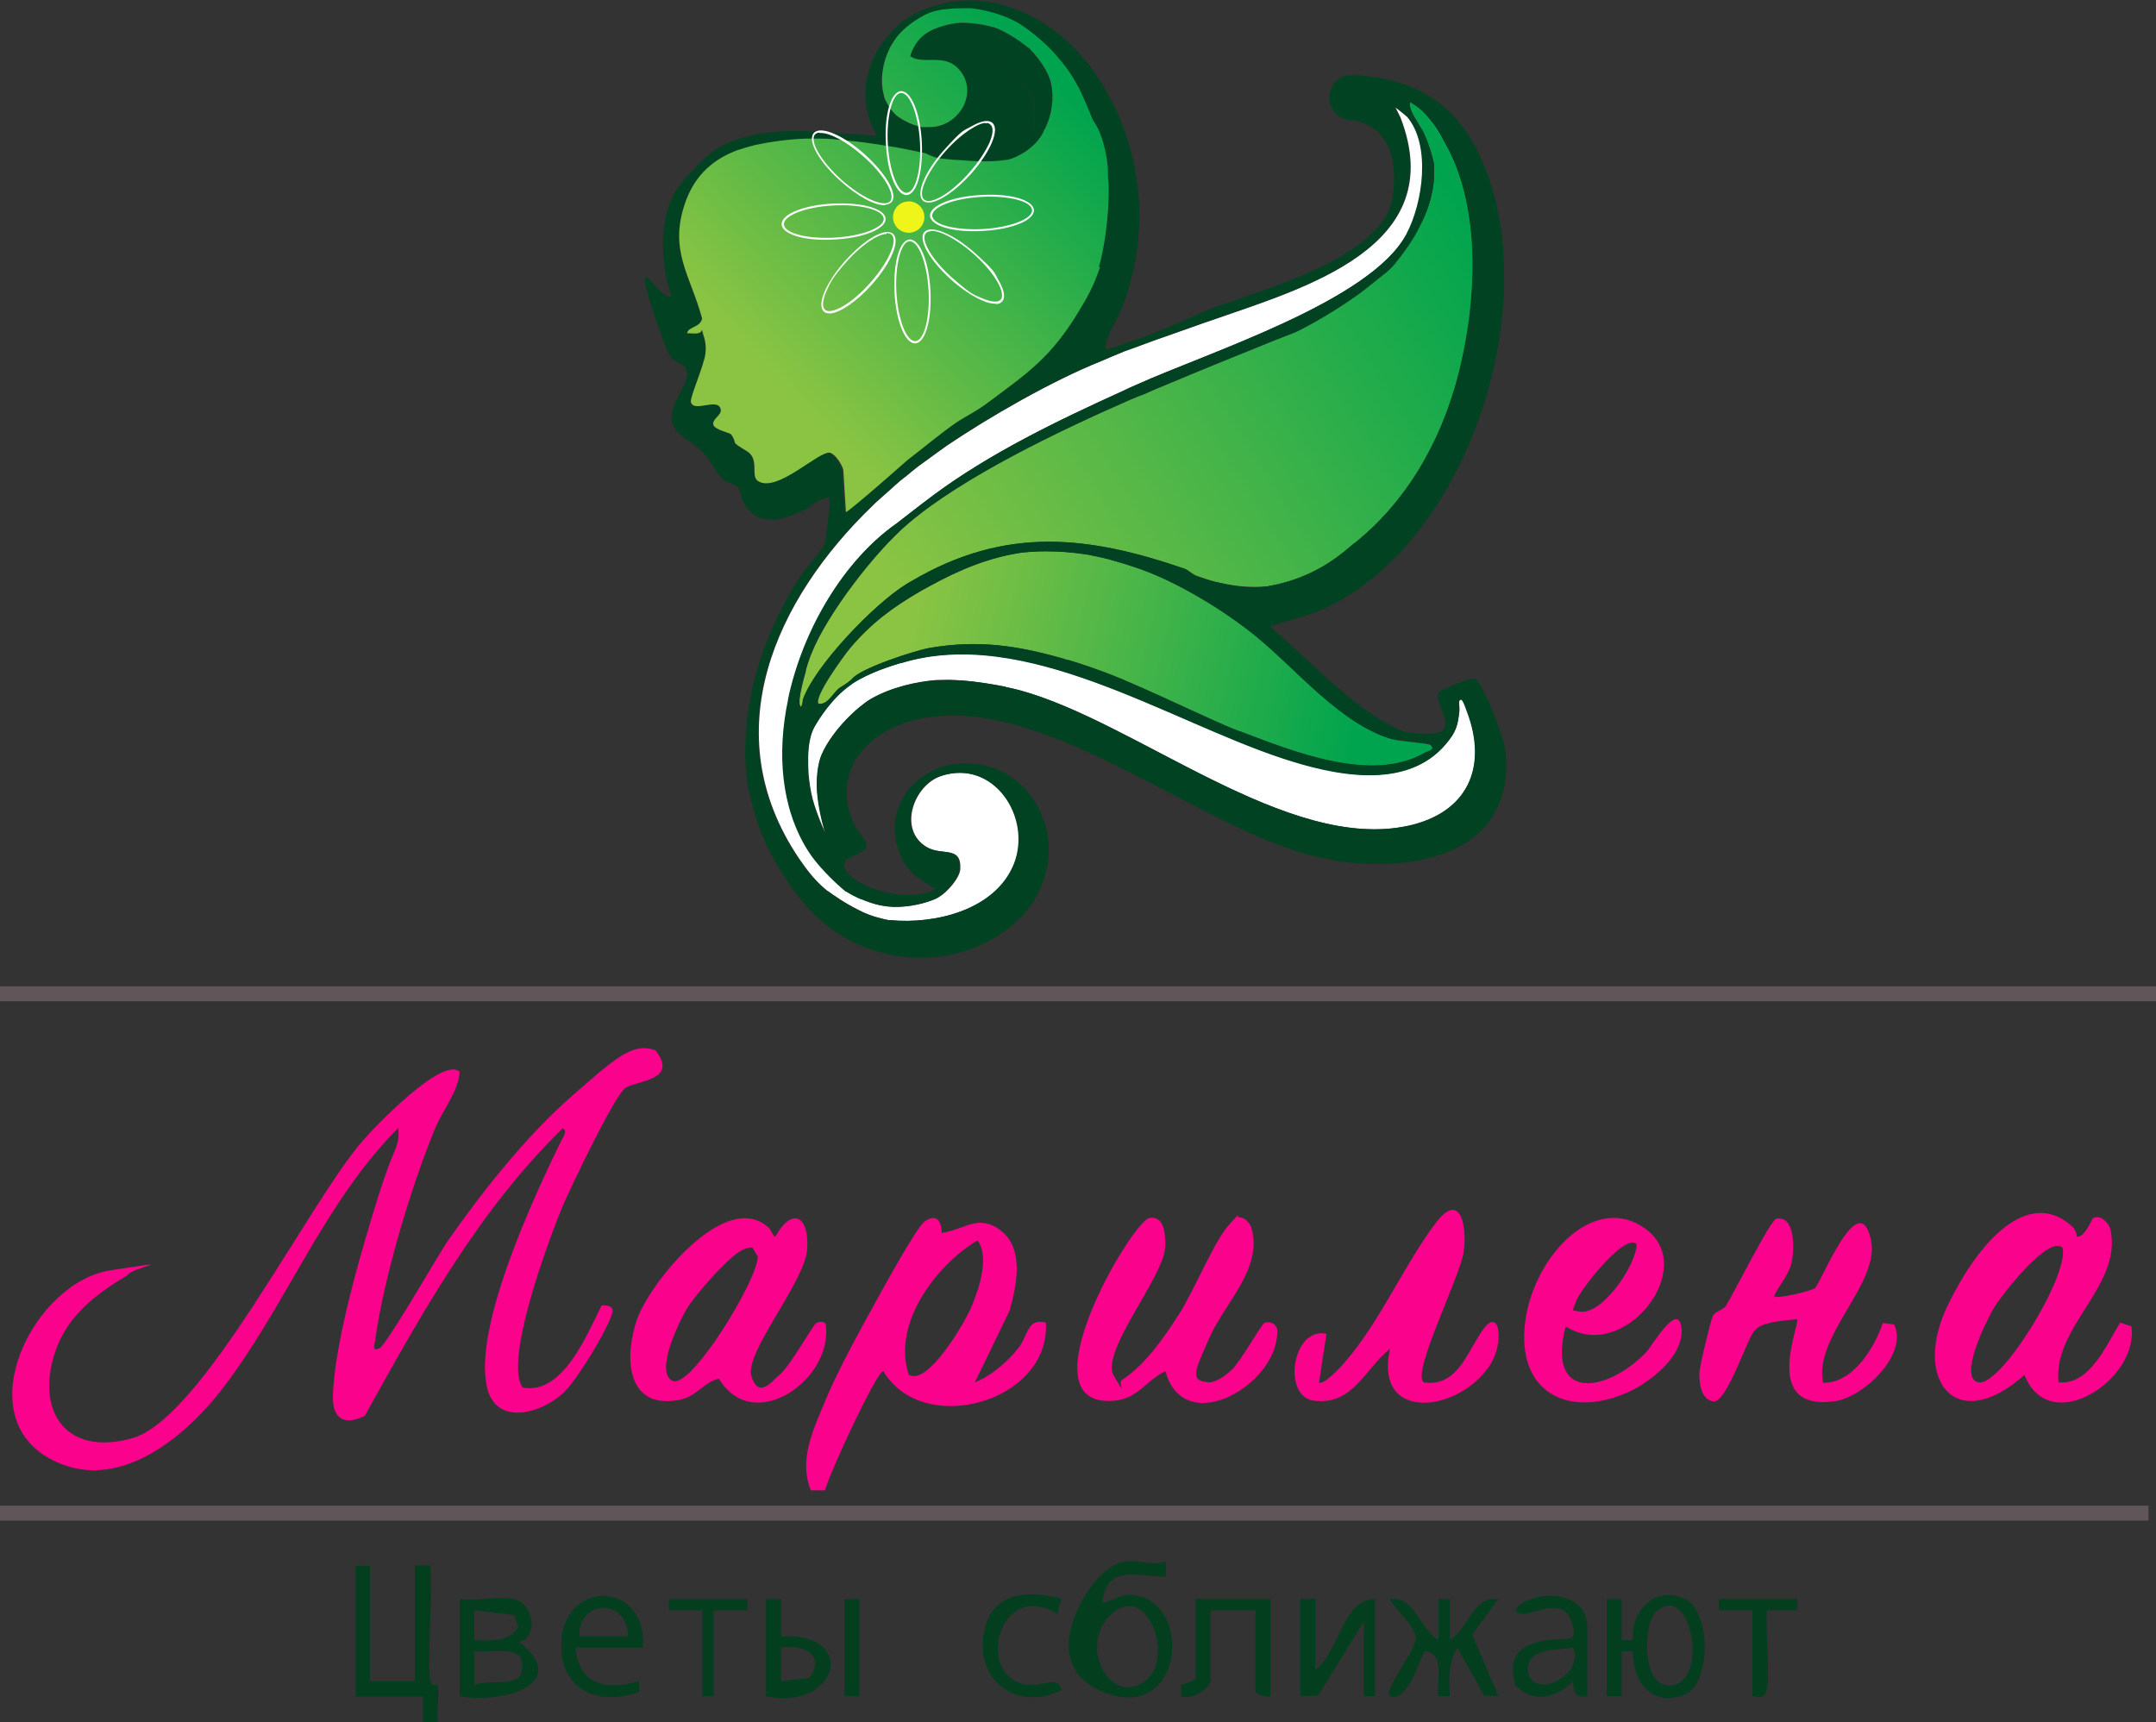
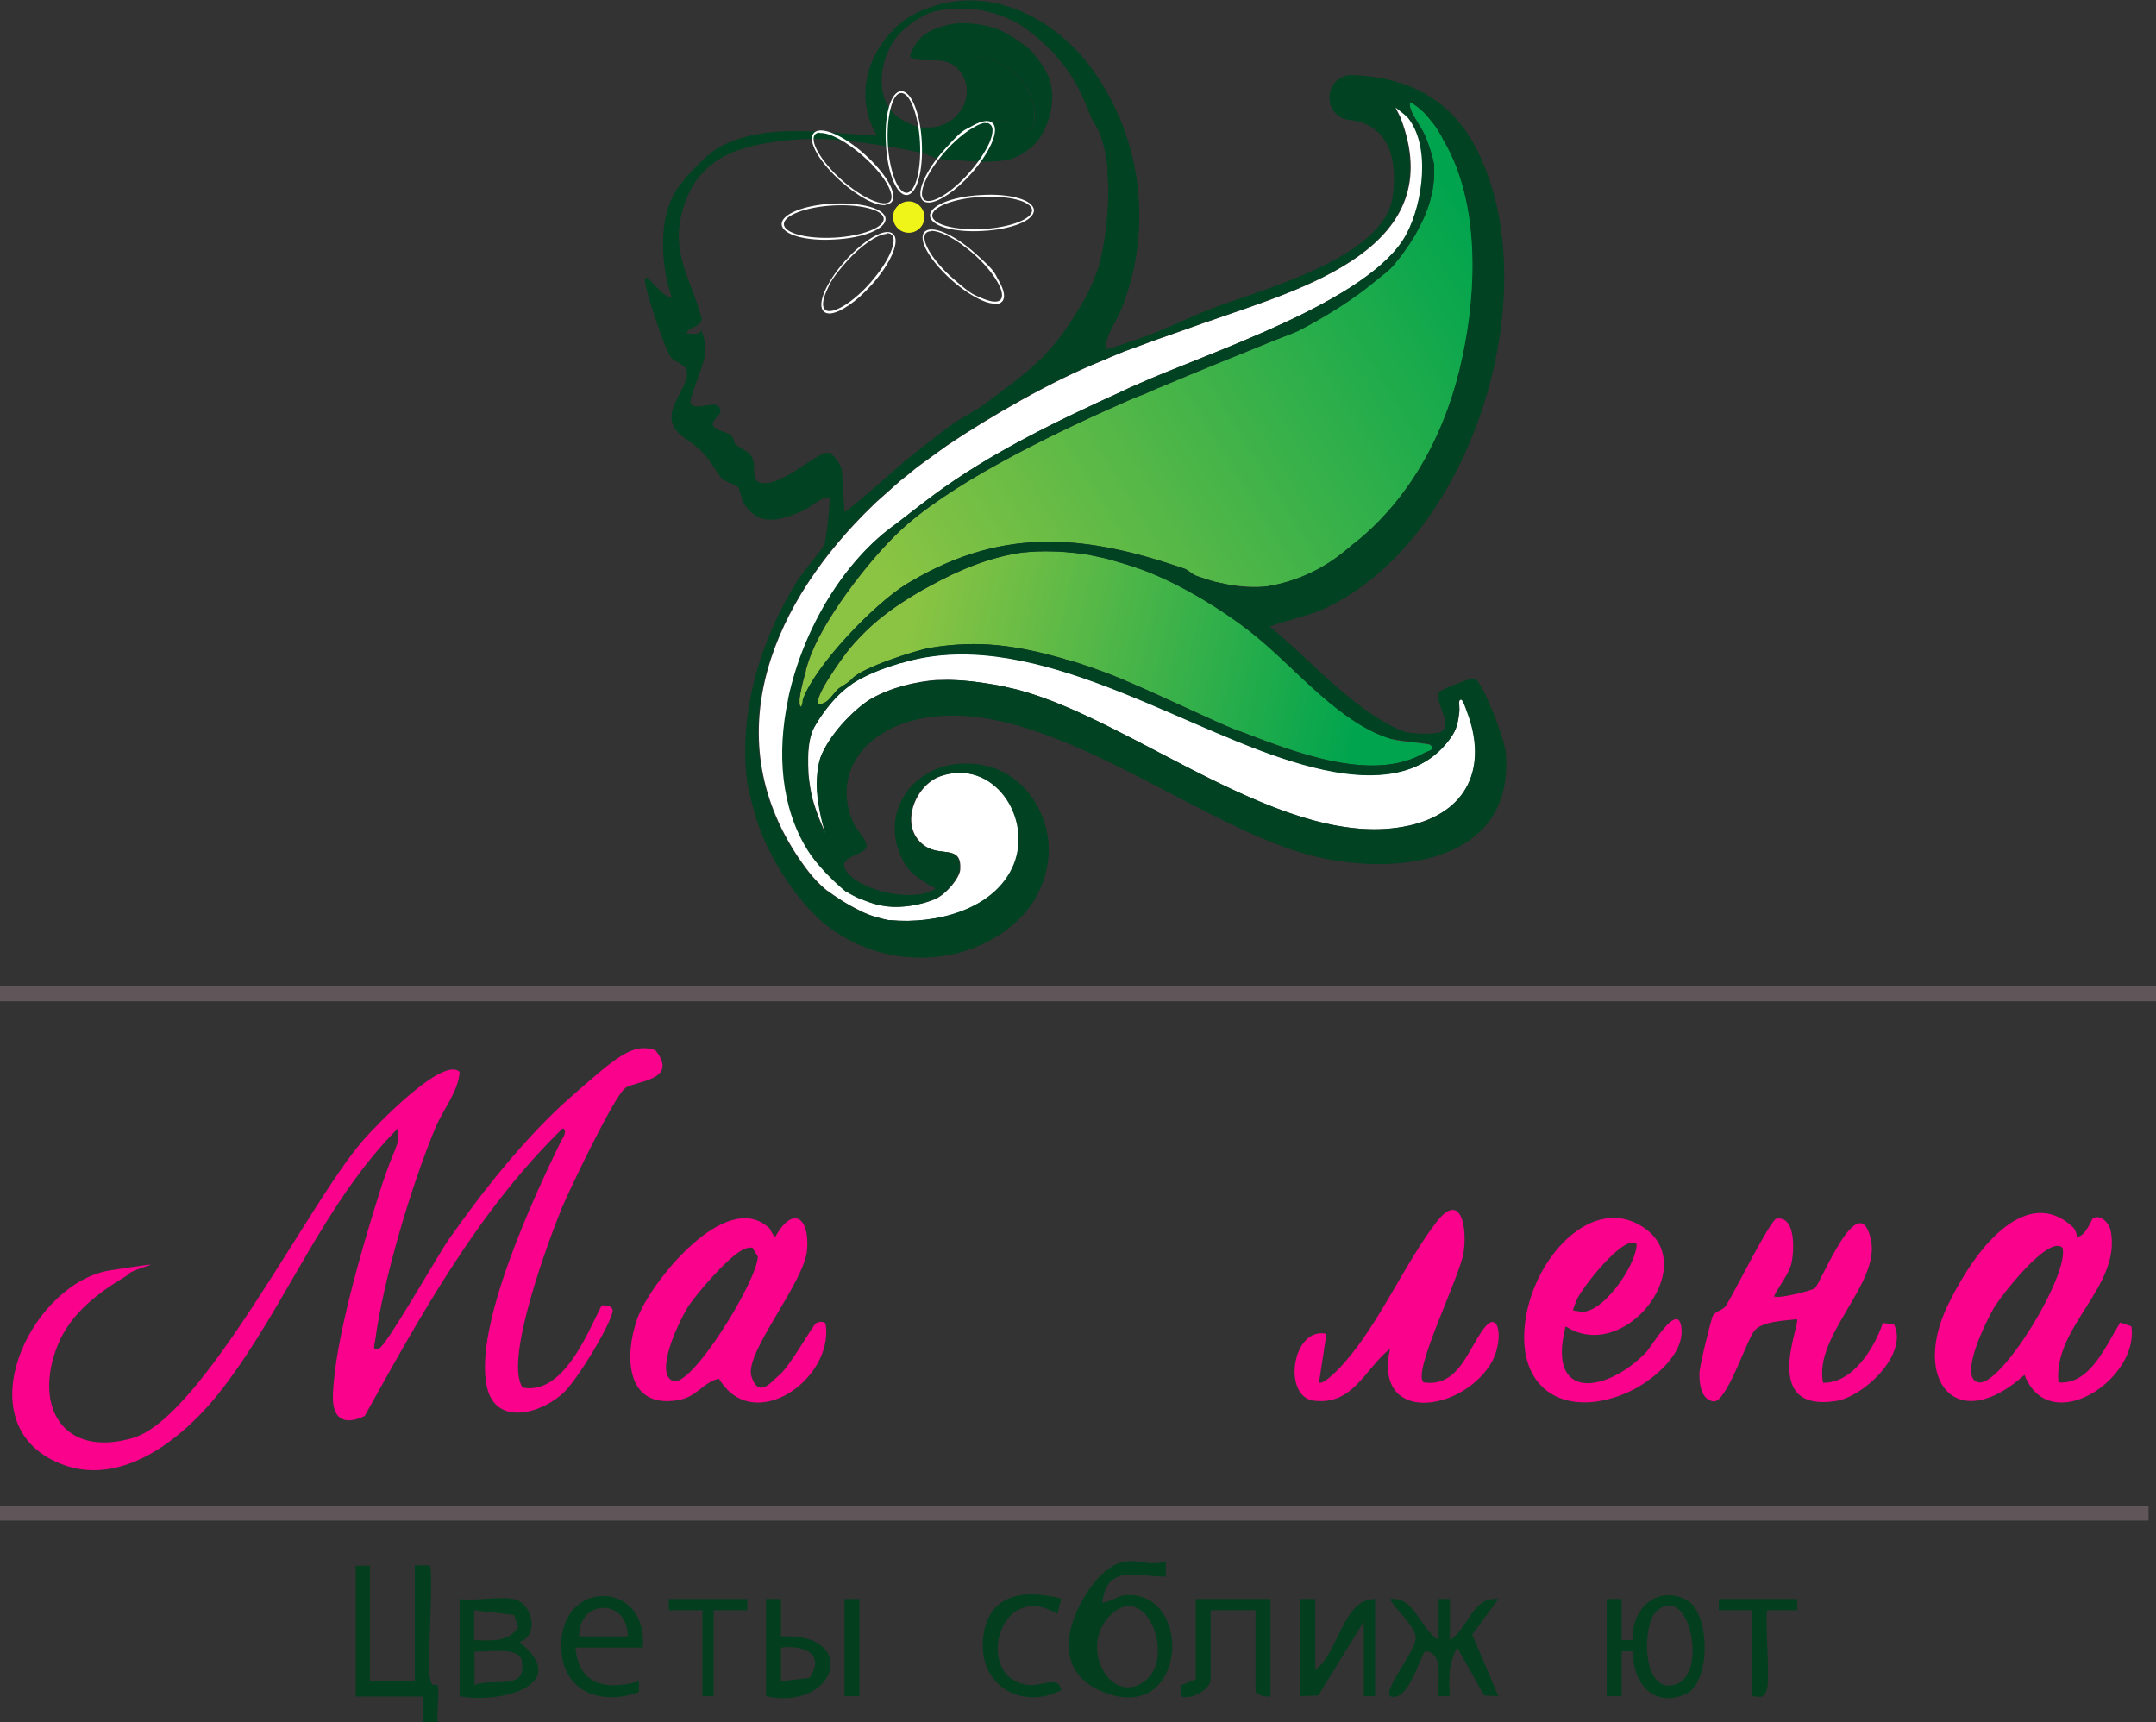
<svg xmlns="http://www.w3.org/2000/svg" xmlns:xlink="http://www.w3.org/1999/xlink" id="_Слой_1" version="1.1" viewBox="0 0 577 461">
  <rect x="0" y="0" width="577" height="461" fill="#333333" stroke="none" />
  <defs>
    <style>
      .st0 {
        fill: url(#_Безымянный_градиент_31);
      }

      .st1 {
        fill: #fff;
      }

      .st2 {
        fill: url(#_Безымянный_градиент_32);
      }

      .st3 {
        fill: #605559;
      }

      .st4 {
        fill: #eff519;
      }

      .st5 {
        fill: #033e1e;
      }

      .st6 {
        fill: #fa028c;
      }

      .st7 {
        fill: #004221;
      }

      .st8 {
        fill: url(#_Безымянный_градиент_3);
      }
    </style>
    <linearGradient id="_Безымянный_градиент_3" data-name="Безымянный градиент 3" x1="364" y1="192.9" x2="243.7" y2="165.7" gradientUnits="userSpaceOnUse">
      <stop offset="0" stop-color="#00a44e" />
      <stop offset="1" stop-color="#8bc443" />
    </linearGradient>
    <linearGradient id="_Безымянный_градиент_31" data-name="Безымянный градиент 3" x1="400.3" y1="68" x2="243.9" y2="164.6" xlink:href="#_Безымянный_градиент_3" />
    <linearGradient id="_Безымянный_градиент_32" data-name="Безымянный градиент 3" x1="284.6" y1="23.3" x2="204.6" y2="98" xlink:href="#_Безымянный_градиент_3" />
  </defs>
  <g>
    <path class="st6" d="M167.3,291.3c-2.8,1.8-14.8,27-16.8,31.7-3.5,8.5-15.8,41.3-10.6,48.4,10.7,2,17.1-14,21.1-22,1.1-.1,3.4.1,2.9,1.9-1.3,4.7-9.3,17.7-12.8,21.2-5.9,5.8-18.4,9.5-20.8-1.3-3.6-16.1,12.5-50.7,19.8-65.7.5-.9,1.9-2.8.5-3.5-22.5,21.9-37.9,49.8-53,77-5.7,2.7-8.7.6-8.5-5.5.4-14.4,7.8-39.5,12.3-53.8s5.5-12.1,5.2-17.8c-19.8,19.8-30,47.4-46.7,69.3-10.2,13.5-28.8,29.2-46.8,19.1-21.5-12.1-3.9-47.2,16.5-50.3s5.5-.8,4.4,1.4c-7.6,4.5-15,10-18.5,18.5-6.7,16.5,1.3,30.4,20,25s46.7-62.3,61.5-79.5c3-3.5,21.5-22.9,26-18.5-.3,5.2-4.4,10-6.5,15-6.4,15.4-13.9,40.4-16.1,56.9-.1.9-1,3.1,1.1,2.1s15.8-25.2,18.7-29.3c9.2-13.1,20.8-27.7,32.8-38.2s16.3-14.4,22.4-12.3c6.4,8.1-5,8.1-8.1,10.1Z" />
    <rect class="st3" y="264" width="577" height="4" />
    <rect class="st3" y="403" width="575" height="4" />
-     <path class="st6" d="M252,330c6.3-.9,9.9-5.3,16-.5s4.1,14.6,2.2,21.3l-9.3,19.2c4.3-1.7,8.6-5.4,11.5-9s2.4-8.3,7.5-7c1.3,21.2-32.9,30.9-43.5,13-1.8,0-14.6,27.7-15.6,31.9h-3.8c-3.3-8.1.6-16.1,3.7-23.6s7.8-16.2,11.7-23.3,12.8-23.4,15-25c3.1-2.3,4.6-.3,4.6,3ZM243.1,367.9c5.1,3.4,15.1-14,16.7-17.7s5.4-13.5,1.8-18.2c-11.2,6.7-22.9,22.4-18.4,35.9Z" />
    <path class="st6" d="M205.6,328.4c.6.5,1.3,2.6,1.9,2.6,4.7-8.4,9.2-5.2,8.5,3.5-.7,8.8-16.9,27.7-14.9,33.9s5.5,1.2,7.4-.3c3-2.4,9-13.5,10-14s2.5-.4,2.5.5c2,14.7-19.5,29.7-28.6,14.4-4.5,1.1-5.8,5-11.2,5.8-13.8,2.2-14.1-12-10.7-21.7s23.6-34.9,35.1-24.6ZM199.7,334.2c-3.5.5-13.9,12.7-15.9,16.1s-8.7,17-3.8,19.3,22.9-27.2,22.8-33.3l-1.4-2.3c-.6-.2-1.2,0-1.7.1Z" />
    <path class="st6" d="M556,331c2.1,0,3.8-4.7,4.1-4.9,2-1.2,4.4,1.2,4.8,3.4,2.8,14.9-15.5,25.6-14,40.5,8.4.8,12.8-10,16.5-16l3,1c2.2,14.1-21.9,30.1-28.6,13-18.4,16.5-30.3,1.2-20.4-18.9s22.9-30.6,33.4-20.6c.6.6,1,1.7,1,2.5ZM552,334c-3.7-3.7-16.5,12.9-18.4,16.1s-9.7,18.8-4.1,19.9c6,1.2,24.3-28.7,22.5-36Z" />
-     <path class="st6" d="M329.6,366.7c2.3-2.1,8.1-12.5,8.9-12.7,1.5-.3,2.8.2,3.3,1.7,1,14.5-24.9,29.8-29.9,11.3-5.2,2.5-7.3,7.3-13.6,7.9-25.2,2.4,4.7-48.1,9.3-48.9s4.3,6.1,4.2,8.1c-.6,8-17.5,27.9-13.7,34.2s1.1,2,2,1.2c6.5-4.3,11.2-11.2,15.4-17.7s9.5-19.9,13.7-24.3,1-1.8,2.4-1.7c1.4,0,2.9,1.5,3.3,2.8,3.2,10.9-7.2,20.2-11.2,29.4s-5.5,11.6-.1,12c2.2-.1,4.6-2,6.1-3.4Z" />
    <path class="st6" d="M475,347c.8.7,9.8-1.5,10.7-2.2,1.6-1.3,11.8-27.6,15-13,2.6,11.7-15.4,25.7-12.8,38.3,7.9.2,13.7-9.2,16-16l3,.4c3.9,8-8.2,19.4-15.6,20.5-20.4,3.1-9.3-20.8-10.4-21.9-3.2.4-9.3.5-11.4,3.1s-7.5,19.5-11,18.9-3.7-5.3-3.7-7.4,3.2-14.8,3.6-15.5c.7-1.3,2.7-1.5,3.5-2.7,1.9-2.9,11.9-23,13.5-23.3,5.3-.9,4.8,8.8,4,12.1s-5.2,8.4-4.5,9Z" />
    <path class="st6" d="M419,355c-5.2,20.3,11,17.8,21.5,7,1.4-1.4,8.7-14.1,9.5-6.5s-8.9,14.7-14,17c-15.2,7-29.4,1.1-28-17s18.3-37,32.5-26.5-6,36.1-21.5,26ZM438,333c-3.1-3.1-15,12-16.2,15.3s-1.1,2.2.7,2.7c6,1.5,15.5-12.4,15.5-18Z" />
    <path class="st6" d="M381,370c9.3,1.4,11.8-8.7,16.1-14.4s5.5,3.8,1.7,9.7c-8.2,12.8-31.2,15.7-26.8-4.3-6.9,5.6-9.9,15.2-20.4,13.9-8.5-1.1-5.8-19.9,3.4-17.9l-2,13c1.2.9,6.1-4.4,7-5.5,9.4-10.8,15.9-26.3,24.5-37.5,6.5-8.3,8.2,1.6,7.2,8.2s-13.7,31.8-10.8,34.7Z" />
    <path class="st5" d="M99,419v31h12v-31h4c1.1,1-.6,25.2,0,29.6s1.9,1,2.2,2.9c.4,2.9-.4,6.5,0,9.6h-4s0-7,0-7h-18v-35h4Z" />
    <path class="st5" d="M430,428h4s0,11,0,11h3c-.6-8.2,6.4-14.9,14.3-10.8,6.5,3.5,6.7,22.3-.3,25.3-8.8,3.7-14.1-3.3-14-11.5h-3s0,12,0,12h-4v-26ZM443.3,431.3c-3.9,3.5-4,22.3,5,19.6s3.8-27.6-5-19.6Z" />
    <path class="st5" d="M312,418v4c-7.6.1-15.8-3.6-17,7,2.9-.4,4.2-2.2,7.5-2.1,16.7.7,14.7,33-5.5,26.6s-7.6-27.9-1-33.1,10.2-.5,16-2.5ZM306.7,449.7c7.7-6.3.2-26.3-9.2-17.7s0,25.3,9.2,17.7Z" />
    <path class="st5" d="M385,439v-11h3v11c5-3,6-11.8,13-11l-7,9.5,7,16.5-3.8-.2-7.2-12.8c-2.5,4.3-2.2,8.2-2,13h-3c-.9-.8,2.2-11.8-3.5-12-1.1,0-4.4,14-9.5,12-1.8-1.8,6.9-12.2,6.9-15.5s-5.5-7.6-6.9-10.5c6.5-.9,8.1,8.1,13,11Z" />
    <path class="st5" d="M137.5,428c5.1,1.1,6.9,9.8,1.5,11.5,14.5,11.6-5.5,16.6-16,14.5v-26c4.3.6,10.6-.8,14.5,0ZM137.7,432.3l-10.8-1.3v8c4.4.1,9.4.7,11.8-3.6l-1.1-3.1ZM127,451c5-2.1,14.6,2,12.5-7-1.7-3.4-9.2-1.6-12.5-2v9Z" />
    <path class="st5" d="M352,428v19c6.3-4.7,7.4-19.1,16-19v26h-3v-20l-12.2,19.8-4.8.2v-26h4Z" />
-     <path class="st5" d="M425,454c-3.3.6-4-1.1-4-4-4.4,4.5-10.8,6.1-15.5,1-1.9-6.9.5-10.4,7.2-11.8s10.1,1.5,7.8-5.3-10.3-1.6-13.1-1.9-1.8-1.8,0-2.9c6.4-3.8,17.4-2.3,17.4,6.4v18.5ZM421,441c-3.9.6-12.1.2-12.1,5.5,0,9,15.4,2.5,12.1-5.5Z" />
    <path class="st5" d="M172,441h-18c.9,10.1,8.3,11.5,17,9v2.9c-10.5,3.8-20.8-.3-20.8-12.4,0-18.2,23.4-17.5,21.8.5ZM168,438c.1-10.2-13.1-10.2-13,0h13Z" />
    <path class="st5" d="M340,428v26c-1.2.4-4-.4-4-1.5v-21.5h-12v18.5c0,2.6-5.2,5.7-8,4.5v-2.9c0,0,4-1.6,4-1.6v-21.5h20Z" />
    <path class="st5" d="M205,428h4s0,10,0,10c21.1-1.1,15.1,20.1-4,16v-26ZM209,450l7.6-.9c4.5-6.4-1.6-8.9-7.6-8.1v9Z" />
    <path class="st5" d="M284,428l-1,4c-16-9.8-22.6,17.8-7.5,19,3.3.3,8-2.6,8.5,1.4-10.8,5.5-22.2-1.5-20.9-13.9s11.7-13.1,20.9-10.6Z" />
    <path class="st5" d="M481,428v3s-8,0-8,0c-.7.7.6,17.3,0,20.5s-1.6,2.8-4,2.5v-23h-9s0-3,0-3h21Z" />
    <polygon class="st5" points="200 428 200 431 191 431 191 454 188 454 188 431 179 431 179 428 200 428" />
    <rect class="st5" x="226" y="428" width="4" height="26" />
  </g>
  <g>
    <path class="st7" d="M276.8,31.7c-.2,6.1-3.5,1.6-6.8.7-1.4-.4-2.9-.2-4.3-.2,2.5-6.9-1.4-12.2-6-17,9.1-.2,17.4,6.9,17.1,16.5Z" />
    <g>
      <path class="st8" d="M381.5,201.4c-14.2,8.4-35.5-.3-49.7-5.7-.2,0-.4-.1-.6-.2-.2,0-.4-.2-.6-.2-6.2-2.5-17.7-8.1-27.9-12.5-.4-.2-.8-.3-1.2-.5h0c-.4-.2-.9-.4-1.3-.6,0,0,0,0,0,0-.3-.1-.6-.2-.8-.3-5.6-2.3-10.9-4-13.3-4.7-.2,0-.3-.1-.5-.1-.2,0-.5-.1-.6-.2-12.6-3.6-22.9-5.2-36-3-4.1.7-18.4,5.4-20.8,8.2-.5.6-1.9,1.6-3.1,2.3-2,1.1-3.2,4.8-6,4.5-1.5-1.6,6.8-13,8.5-15,5.6-6.6,11.3-10.8,18.5-15,.5-.3,1-.6,1.6-.9.4-.2.7-.4,1.1-.6,0,0,0,0,0,0,8-4.4,15.9-7.7,24.8-9,0,0,0,0,0,0,2.9-.3,5.8-.4,8.3-.3h0c4.5.1,8.1.7,9.5.9h0c2.5.5,4.9,1,6.8,1.6,2.5.7,4.4,1.3,4.9,1.5,0,0,0,0,0,0,10.9,3.4,24.4,11.6,33.2,18.8,10.9,8.9,22.7,23.6,36.5,27.5,2.1.6,9.7,1.1,10,1.5,1.7,1.4-.5,1.8-1.3,2.2Z" />
      <path class="st1" d="M376.6,62.5c-9.5,18.1-53.6,31.9-72.5,40.5-1.2.5-2.3,1-3.5,1.6-17.4,7.9-35.5,16.6-50.7,27.9-3.9,2.9-9.1,7-9.9,7.6-13.8,9.7-24.9,28-28.9,46.9,0,0,0,.1,0,.2-3,14.2-1.9,28.8,5.2,40.2,2.3,3.8,6.9,8.4,10.3,11.2,0,0,1.2.8,2.9,1.6.4.2.8.4,1.2.5,1.2.5,2.6,1,4.1,1.4.9.2,1.8.4,2.7.5,4.3.5,9-.5,11.9-1.6.8-.3,1.5-.6,1.9-.9,2.1-1.2,5.5-5,5.7-7.4.4-6.5-4.8-3.5-9-6-7.8-4.7-3.4-16.6,3.9-19,14.2-4.7,24.6,11.1,19.6,23.6-5,12.3-21.1,16.1-33,15-.1,0-.2,0-.4,0-.9-.1-2.3-.5-3.8-.9-1-.3-2.1-.7-3.2-1.2h0c-.4-.2-.8-.4-1.2-.6-3.7-1.8-7.1-4.2-8.3-5.1,0,0-.1,0-.2-.1-.2-.2-.4-.3-.6-.5-3-2.5-5.2-5.6-7-8.2-22.6-33.6-6.3-69.2,19.7-94.3.5-.5,1.1-1.1,1.7-1.6.6-.5,1.2-1.1,1.8-1.6.3-.2.5-.5.8-.7.3-.3.7-.6,1-.9,0,0,0,0,0,0,.6-.6,1.3-1.1,1.9-1.7.3-.3.7-.5,1-.8.2-.2.5-.4.8-.6.4-.4.9-.7,1.3-1.1,1.2-1,2.5-2,3.8-2.9,1.1-.8,2.2-1.6,3.3-2.4.8-.6,1.7-1.2,2.5-1.8,11.4-7.7,28.2-17.4,41.5-22.7,1.8-.8,3.5-1.5,5.2-2.2.2,0,.4-.2.7-.3,1.4-.5,4.2-1.5,7.4-2.7,1-.4,2-.7,3.1-1.1,0,0,0,0,0,0,5.5-1.9,11.2-4,12.5-4.4,25.1-8.8,64.5-19.6,51-54.5,0,0-.6-1.2-1-2-.2-.4-.3-.7-.4-.8,0,0,.3.2.7.5.9.7,2.3,1.8,2.7,2.2,6.4,7.6,4.2,23-.2,31.3Z" />
      <path class="st1" d="M377,221c-32.5,7.2-73-27.9-104.3-36.3-.9-.2-1.9-.5-3-.7-.2,0-.5-.1-.7-.2-3.5-.7-7.8-1.4-11.9-1.7,0,0-.1,0-.2,0-1.7-.1-3.3-.2-4.8-.1-.4,0-.8,0-1.2,0-.1,0-.2,0-.3,0-5.2.4-12.1,1.9-17.6,5.1-3.2,1.9-10,8-13,14.7-1.1,2.4-1.7,7.2-1.1,11.7.6,4.9,2,9.4,2.1,9.7-.1-.3-2.2-4.6-3.5-9.3-.6-2.3-.9-4.7-1.1-6.6,0,0,0,0,0,0,0-1-.1-1.8-.1-2.5,0-.4,0-1,0-1.8,0-2.3.3-5.9,1.6-8.3,1.4-2.5,4.8-7.8,9.5-11.2,0,0,0,0,0,0,0,0,0,0,0,0,.3-.2.6-.4.8-.6h0c4.8-3.1,10.4-4.7,12.9-5.5,0,0,.2,0,.2,0,33-10.1,71.1,15.3,102,25.5,13.6,4.5,33.1,8.8,43.7-3.8,2.7-3.2,3.2-4.9,3.6-8.9.1-1.2-.5-3,.5-3,.5,0,1.2,2.2,1.5,3,5.8,15.1.2,27.3-15.7,30.8Z" />
      <path class="st0" d="M391.5,95.4c-4,19.2-13.3,37.4-28.7,49.8,0,0-.2.2-.3.2-2.8,2.3-8.2,7.4-17.9,10.3,0,0,0,0,0,0-1.3.4-2.7.7-4.1,1-.3,0-.7.1-1,.2-3.2.4-8.2.2-12.5-.8-.4,0-.8-.2-1.2-.3,0,0-.2,0-.3,0-1.6-.4-3.3-1-5.1-1.6-1.4-.5-2.4-1.7-3.4-2-12.8-4.4-24.6-7.2-36.2-7.2,0,0,0,0,0,0-12.2,0-24.2,3.1-36.9,10.6-.4.2-.8.5-1.2.7-8.9,5.5-24.5,21.9-27.7,30.8-.2.5,0,1.2-.5,2-.2.3-.4-.2-.5-.8,0,0,0,0,0,0,0,0,0-.2,0-.3,0-.2,0-.5,0-.8.2-1.9.9-4.9,1.7-7.6,0,0,0-.2,0-.3.3-1.1.7-2.2,1-3.1.2-.5.3-.9.5-1.3,4.2-10.6,17.1-27.3,25.8-34.7,14.7-12.6,41-25.1,59-33,.5-.2,1.1-.5,1.7-.7.6-.3,1.3-.5,2-.8.3-.1.7-.3,1-.4.3-.1.6-.3.9-.4.3-.1.6-.3.9-.4.3-.1.6-.3.9-.4.3-.1.6-.3,1-.4,9.9-4.2,23.8-9.8,31.7-13,.1,0,.2,0,.3-.1.6-.2,1.1-.5,1.6-.7h0c2.1-.8,3.5-1.4,3.8-1.6,0,0,0,0,0,0,5.2-2.6,13-7.4,17.6-11,1-.8,3.9-3.1,5-4,.1-.1.3-.2.4-.3,1.3-1.1,2.2-2,2.9-3,0,0,0,0,0,0,2.6-3.1,4.7-6.6,5.1-7.3,0,0,0,0,0,0,1.1-2,3-5.5,4-9.3.2-.9.4-1.7.6-2.6.2-1.4.4-2.7.4-3.8,0-.2,0-.3,0-.5h0c0-1.2,0-2,0-2.5-.7-3.6-2.3-7.7-3.1-9.1-.8-1.4-1.8-2.9-2.5-4.2,0,0,0,0,0,0-.6-1.1-1-2.2-.9-3.1,0,0,0-.2,0-.3,3,1.6,4.5,3.5,6.5,6,0,.1.2.2.3.4.7,1,1.6,2.5,2.3,3.9,0,0,0,.1.1.2.1.2.2.4.3.5,9.2,16.2,8.6,39.1,4.7,57.2Z" />
    </g>
    <path class="st7" d="M402.8,200.7c-.3-3.3-5.7-17.4-8-19-.8-.6-9.1,2.9-9.6,3.5-1.7,2.3,3.8,8.5.6,10.6-1.4.9-7.4.6-9.3.2-3-.6-8.9-4.4-11.6-6.4-9-6.5-16.5-14.9-25.1-21.9,5.2-1.9,10.7-2.8,15.7-5.3,39-19,59.2-85.6,39.3-123.2-7.1-13.4-19-18.6-33-19.1-3.3-.1-6,2.6-6,5.9v.3c0,3,2.3,5.5,5.3,5.8,9.9,1,13.2,9.6,11.6,20.6-2.4,16.4-35.1,24.8-48.2,29.8-6.3,2.4-12.4,5.6-18.7,7.8,0,0-8.1,2.9-9.8,3.2-.2,0-.2,0-.2-.2.6-4.7,2.9-6.9,4.5-11,8.3-21.3,5.3-45.5-8.1-63.9-9.2-12.7-25.7-21.9-41.8-16.9-1.3.4-5,1.5-8.2,3.8-9.7,7.2-14,20.1-7.5,31-13.5-.5-29.5-3.7-42,3-2.5,1.3-6.1,4.9-8,7-.3.4-.8.7-1,1-.5.6-2.9,3.8-3,4-.2.4-.8,1.5-1,2-3.4,7.3-2.6,18.6,0,26-1.2,1.2-5.5-4.2-6.5-5-.8-.1-.6.9-.5,1.5.4,3,5.4,18.3,7,20,1.1,1.2,3.5,1.7,4,3.1,1.6,5.2-9.4,12.3-.4,18.4,6.3,4.3,5.6,5,9.8,10.7.6.8,3.9,1.7,4.5,2.5.6.8.6,3,1.8,4.7,4,6,10,3.9,15.5,1.5,2.4-1,4.2-3.5,7-3.5.5.5-.8,10.9-1.2,12.3-.4,1.4-5.8,7.5-7.2,9.8-9.8,15.5-15.8,34.9-13.6,53.5.3,2.4,1.9,8.6,2.8,11.2,2.9,9.2,10.7,21.5,18.4,27.6,14.7,11.7,36.8,11.9,50.9-.9,7.3-6.6,10.6-17.2,7.5-26.6-4-12-14.6-17.9-26.9-15-.9.2-6.7,2.2-10.1,7.1-3.5,5-3.9,11-1.6,16.5,1.9,4.6,4,5.7,7.8,8.2,1,.7,2.8.7.3,1.7-5.8,2.5-18-.1-22.1-4.9-3.8-4.6,4.4-4.5,5-7.1.3-1.4-2.4-4.2-3.2-5.7-6.7-14.2,3.3-25.4,17-28.4,32.5-7.2,72.9,27.6,104.2,36.2,22.6,6.2,56.2,2.8,53-28ZM372.7,197.7c2.1.6,9.7,1.1,10,1.5,1.7,1.4-.5,1.8-1.3,2.2-14.2,8.4-35.5-.3-49.7-5.7-.2,0-.4-.1-.6-.2-.2,0-.4-.2-.6-.2-6.2-2.5-17.7-8.1-27.9-12.5-.4-.2-.8-.3-1.2-.5h0c-.4-.2-.9-.4-1.3-.6,0,0,0,0,0,0-.3-.1-.6-.2-.8-.3-5.6-2.3-10.9-4-13.3-4.7-.2,0-.3-.1-.5-.1-.2,0-.5-.1-.6-.2-12.6-3.6-22.9-5.2-36-3-4.1.7-18.4,5.4-20.8,8.2-.5.6-1.9,1.6-3.1,2.3-2,1.1-3.2,4.8-6,4.5-1.5-1.6,6.8-13,8.5-15,5.6-6.6,11.3-10.8,18.5-15,.5-.3,1-.6,1.6-.9.3-.2.7-.4,1.1-.6,0,0,0,0,0,0,8-4.4,15.9-7.7,24.8-9,0,0,0,0,0,0,2.9-.3,5.8-.4,8.3-.3h0c4.5.1,8.1.7,9.5.9h0c2.5.5,4.9,1,6.8,1.6,2.5.7,4.4,1.3,4.9,1.5,0,0,0,0,0,0,10.9,3.4,24.4,11.6,33.2,18.8,10.9,8.9,22.7,23.6,36.5,27.5ZM377.2,27.2c3,1.6,4.5,3.5,6.5,6,0,.1.2.2.3.4.7,1,1.6,2.5,2.3,3.9,0,0,0,.1.1.2.1.2.2.4.3.5,9.2,16.2,8.6,39.1,4.7,57.2-4,19.2-13.3,37.4-28.7,49.8,0,0-.2.2-.3.2-2.8,2.3-8.2,7.4-17.9,10.3,0,0,0,0,0,0-1.4.4-2.8.8-4.1,1-.3,0-.7.1-1,.2-4,.6-8.1.3-12.5-.8-.4,0-.8-.2-1.2-.3,0,0-.2,0-.3,0-1.6-.4-3.3-1-5.1-1.6-1.4-.5-2.4-1.7-3.4-2-12.8-4.4-24.6-7.2-36.2-7.2,0,0,0,0,0,0-12.2,0-24.2,3.1-36.9,10.6-.4.2-.8.5-1.2.7-8.9,5.5-24.5,21.9-27.7,30.8-.2.5,0,1.2-.5,2-.2.3-.4-.2-.5-.8,0,0,0,0,0,0,0,0,0-.2,0-.3,0-.2,0-.5,0-.8.2-1.9.9-4.9,1.7-7.6,0,0,0-.2,0-.3.3-1,.6-2,1-3.1.2-.5.3-.9.5-1.3,4.2-10.6,17.1-27.3,25.8-34.7,14.7-12.6,41-25.1,59-33,.5-.2,1.1-.5,1.7-.7.6-.3,1.3-.5,2-.8.3-.1.7-.3,1-.4.3-.1.6-.3.9-.4.3-.1.6-.3.9-.4.3-.1.6-.3.9-.4.3-.1.6-.3,1-.4,9.9-4.2,23.8-9.8,31.7-13,.1,0,.2,0,.3-.1.2,0,.4-.2.6-.2.4-.2.7-.3,1.1-.4h0c2.1-.8,3.5-1.4,3.8-1.6,0,0,0,0,0,0,5.2-2.6,13-7.4,17.6-11,1-.8,3.9-3.1,5-4,.1-.1.3-.2.4-.3,1.3-1.1,2.2-2,2.9-3,0,0,0,0,0,0,2.6-3.1,4.7-6.6,5.1-7.3,0,0,0,0,0,0,1.1-2,3-5.5,4-9.3.2-.9.4-1.7.6-2.6.2-1.4.4-2.7.4-3.8,0-.2,0-.3,0-.5h0c0-1.2,0-2,0-2.5-.7-3.6-2.3-7.7-3.1-9.1-.8-1.4-1.8-2.9-2.5-4.2,0,0,0,0,0,0-.6-1.1-1-2.2-.9-3.1,0,0,0-.2,0-.3ZM202.7,128.8c-2-1.4.6-5.9-3-8-4.8-2.9-2.1-1.5-4.1-4.4-.5-.6-4.5-1.2-4.8-2.7-.3-1.5,2.3-2.5,2-4-.7-3.4-7.2,1-8-2-.3-1.2,3.6-10,3.9-13,.4-3.4-.8-5.1-.9-6.4-.4,1.6-2.7.9-4,1,.2-1.8,3.6-1.5,4-4-3.1-11.5-9-18.1-4.5-31,2.7-7.7,7.9-11.8,14.2-14.1,0,0,0,0,.1,0,.8-.3,1.9-.6,3.3-1,.2,0,.5-.1.7-.2,3.6-.8,8.6-1.6,13.9-1.8h0c.9,0,1.8,0,2.6,0h0s0,0,0,0h0s0,0,0,0h0c.6,0,1.1,0,1.7,0,1.9,0,3.8.2,5.7.4,0,0,0,0,0,0,4.4.4,8.6,1,12.1,1.6h0c.7.1,1.4.2,2,.3,4.3.8,7.4,1.5,7.9,1.6,0,0,0,0,0,0,.1,0,.5.2,1.1.5.9.4,2.3.9,3.6,1,.3,0,.7,0,1.1.1h0c.8,0,1.6.2,2.4.2.2,0,.3,0,.5,0,4.2.4,9.3.6,12.8,0h0c.3,0,.5,0,.8-.1,2.1-.5,6.7-2.7,9.1-6.9,0-.2.2-.3.3-.5h0c0,0,0-.1,0-.2h0c0-.2.2-.3.3-.5h0c2.1-4.2,2.5-8.7,1.7-12.3-.7-3.3-3.6-7-5.3-8.8,0,0,0,0,0,0-.3-.4-.6-.7-.9-.8-2.7-2.3-7.2-4.9-9.1-5.4-3.5-1-7.3-1.3-9.2-1.2-1.6.1-6.4.9-9.3,3.1-3,2.2-3.9,5.8-3.9,5.8,3.2,2.5,9.1-.9,13,3.5,5.6,6.2,0,15.7-8,15.5-.9,0-2,0-2,0-.2,0-1.7-.4-3.3-1.1,0,0,0,0,0,0-.8-.4-1.7-.8-2.5-1.4,0,0-.1,0-.2-.1-.1-.1-.3-.2-.4-.3-.2-.2-.4-.3-.6-.5-.4-.4-.8-.9-1.2-1.4-.9-1.2-1.4-2.4-1.6-2.8,0-.2-.2-.4-.2-.7,0-.2,0-.3-.1-.4-.9-3.4-.5-7.9,1.4-11.9,0,0,0,0,0,0,.4-1,1-1.9,1.6-2.8,2.3-3.4,6.5-5.9,8.6-6.9.4-.2.8-.3,1-.4,1.1-.4,2.3-.6,3.4-.8.1,0,.3,0,.4,0,2.1-.3,4-.3,5.2-.3.2,0,.4,0,.5,0,.2,0,.3,0,.4,0,.2,0,.5,0,.8,0,2.2.2,7.1,1.1,11.5,3.3,1.9.9,6.2,3.9,10,7.8,1,1,1.9,2.1,2.8,3.2,0,0,0,0,0,0,0,0,0,0,0,0,1.4,1.7,2.7,3.5,4.1,6.1.1.2.2.4.3.5,0,0,0,.2.1.2s.1.2.2.4c.7,1.4,2.2,4.7,3.7,8.5h0c2.5,3.3,3.7,9,4,12.9,0,.4,0,.9,0,1.4h0c0,1,.1,2,.2,3,.2,8.4-1.3,17.6-2.6,21.9-.2.6-.4,1.2-.6,1.7,0,0,0,0,0,0-1.8,5-4.3,8.8-4.9,9.8,0,.1-.1.2-.1.2-7.6,12.6-13.7,16.6-25,25-3.3,2.4-5.4,3.2-8,5-3.3,2.2-9.6,7.4-13,10,0,0,0,0,0,0-.8.7-9,8-14.3,12.3-.2.1-.3.3-.5.4-.6.5-1.1.9-1.6,1.2l-.7-11.3c-.3-1.4-2.1-4.2-3.5-4.6-2.9-.8-14.3,11-19.4,7.5ZM259.8,15.2c9.1-.2,17.4,6.9,17.1,16.5-.2,6.1-3.5,1.6-6.8.7-1.4-.4-2.9-.2-4.3-.2,2.5-6.9-1.4-12.2-6-17ZM226.4,238.6c0,0,1.2.8,2.9,1.6.4.2.8.4,1.2.5,1.2.5,2.6,1,4.1,1.4.9.2,1.8.4,2.7.5,4.3.5,9-.5,11.9-1.6.8-.3,1.5-.6,1.9-.9,2.1-1.2,5.5-5,5.7-7.4.4-6.5-4.8-3.5-9-6-7.8-4.7-3.4-16.6,3.9-19,14.2-4.7,24.6,11.1,19.6,23.6-5,12.3-21.1,16.1-33,15-.1,0-.2,0-.4,0-.9-.1-2.3-.5-3.8-.9-1-.3-2.1-.7-3.2-1.2h0c-.4-.2-.8-.4-1.2-.6-3.7-1.8-7.1-4.2-8.3-5.1,0,0-.1,0-.2-.1-.2-.2-.4-.3-.6-.5-3-2.5-5.2-5.6-7-8.2-22.6-33.6-6.3-69.2,19.7-94.3.5-.5,1.1-1.1,1.7-1.6.6-.5,1.2-1.1,1.8-1.6.3-.2.5-.5.8-.7.3-.3.7-.6,1-.9,0,0,0,0,0,0,.6-.6,1.3-1.1,1.9-1.7.3-.3.7-.5,1-.8.2-.2.5-.4.8-.6.4-.4.9-.7,1.3-1.1,1.2-1,2.5-2,3.8-2.9,1.1-.8,2.2-1.6,3.3-2.4.8-.6,1.7-1.2,2.5-1.8,11.4-7.7,28.2-17.4,41.5-22.7,1.8-.8,3.5-1.5,5.2-2.2.2,0,.4-.2.7-.3,1.4-.5,4.2-1.5,7.4-2.7,1-.4,2-.7,3.1-1.1,0,0,0,0,0,0,5.5-1.9,11.2-4,12.5-4.4,25.1-8.8,64.5-19.6,51-54.5,0,0-.6-1.2-1-2-.2-.4-.3-.7-.4-.8,0,0,.3.2.7.5.9.7,2.3,1.8,2.7,2.2,6.4,7.6,4.2,23-.2,31.3-9.5,18.1-53.6,31.9-72.5,40.5-1.2.5-2.3,1-3.5,1.6-17.4,7.9-35.5,16.6-50.7,27.9-3.9,2.9-9.1,7-9.9,7.6-13.8,9.7-24.9,28-28.9,46.9,0,0,0,.1,0,.2-3,14.2-1.9,28.8,5.2,40.2,2.3,3.8,6.9,8.4,10.3,11.2ZM377,221c-32.5,7.2-73-27.9-104.3-36.3-.9-.2-1.9-.5-3-.7-.2,0-.5-.1-.7-.2-3.5-.7-7.8-1.4-11.9-1.7,0,0-.1,0-.2,0-2-.1-4-.1-6.1,0-.1,0-.2,0-.3,0-5.2.4-12.1,1.9-17.6,5.1-3.2,1.9-10,8-13,14.7-1.1,2.4-1.7,7.2-1.1,11.7.6,4.9,2,9.4,2.1,9.7-.1-.3-2.2-4.6-3.5-9.3-.6-2.3-.9-4.7-1.1-6.6,0,0,0,0,0,0,0-1-.1-1.8-.1-2.5,0-.4,0-1,0-1.8,0-2.3.3-5.9,1.6-8.3,1.4-2.5,4.8-7.8,9.5-11.2,0,0,0,0,0,0,0,0,0,0,0,0,.3-.2.6-.4.8-.6h0c4.8-3.1,10.4-4.7,12.9-5.5,0,0,.2,0,.2,0,33-10.1,71.1,15.3,102,25.5,13.6,4.5,33.1,8.8,43.7-3.8,2.7-3.2,3.2-4.9,3.6-8.9.1-1.2-.5-3,.5-3,.5,0,1.2,2.2,1.5,3,5.8,15.1.2,27.3-15.7,30.8Z" />
-     <path class="st2" d="M294.4,71.5c-.2.6-.4,1.2-.6,1.7,0,0,0,0,0,0-1.8,5-4.3,8.8-4.9,9.8,0,.1-.1.2-.1.2-7.6,12.6-13.7,16.6-25,25-3.3,2.4-5.4,3.2-8,5-3.3,2.2-9.6,7.4-13,10,0,0,0,0,0,0-.8.7-9,8-14.3,12.3-.2.1-.3.3-.5.4-.6.5-1.1.9-1.6,1.2l-.7-11.3c-.3-1.4-2.1-4.2-3.5-4.6-2.9-.8-14.3,11-19.4,7.5-2-1.4.6-5.9-3-8-4.8-2.9-2.1-1.5-4.1-4.4-.5-.6-4.5-1.2-4.8-2.7-.3-1.5,2.3-2.5,2-4-.7-3.4-7.2,1-8-2-.3-1.2,3.6-10,3.9-13,.4-3.4-.8-5.1-.9-6.4-.4,1.6-2.7.9-4,1,.2-1.8,3.6-1.5,4-4-3.1-11.5-9-18.1-4.5-31,2.7-7.7,7.9-11.8,14.2-14.1,0,0,0,0,.1,0,.8-.3,1.9-.6,3.3-1,.2,0,.5-.1.7-.2,3.6-.8,8.6-1.6,13.9-1.8h0c.9,0,1.8,0,2.6,0h0c.6,0,1.1,0,1.7,0,1.9,0,3.8.2,5.7.4,0,0,0,0,0,0,4.4.4,8.6,1,12.1,1.6h0c.7.1,1.4.2,2,.3,4.3.8,7.4,1.5,7.9,1.6,0,0,0,0,0,0,.1,0,.5.2,1.1.5.9.4,2.3.9,3.6,1,.3,0,.7,0,1.1.1h0c.8,0,1.6.2,2.4.2.2,0,.3,0,.5,0,4.2.4,9.3.6,12.8,0h0c.3,0,.5,0,.8-.1,2.1-.5,6.7-2.7,9.1-6.9,0-.2.2-.3.3-.5h0c0,0,0-.1,0-.2h0c0-.2.2-.3.3-.5h0c2.1-4.2,2.5-8.7,1.7-12.3-.7-3.3-3.6-7-5.3-8.8,0,0,0,0,0,0-.3-.4-.6-.7-.9-.8-2.7-2.3-7.2-4.9-9.1-5.4-3.5-1-7.3-1.3-9.2-1.2-1.6.1-6.4.9-9.3,3.1-3,2.2-3.9,5.8-3.9,5.8,3.2,2.5,9.1-.9,13,3.5,5.6,6.2,0,15.7-8,15.5-.9,0-2,0-2,0-.2,0-1.7-.4-3.3-1.1,0,0,0,0,0,0-.8-.4-1.7-.8-2.5-1.4,0,0-.1,0-.2-.1-.1-.1-.3-.2-.4-.3-.2-.2-.4-.3-.6-.5-.4-.4-.8-.9-1.2-1.4-.9-1.2-1.4-2.4-1.6-2.8,0-.2-.2-.4-.2-.7,0-.2,0-.3-.1-.4-.9-3.4-.5-7.9,1.4-11.9,0,0,0,0,0,0,.4-1,1-1.9,1.6-2.8,2.3-3.4,6.5-5.9,8.6-6.9.4-.2.8-.3,1-.4,1.1-.4,2.3-.6,3.4-.8.1,0,.3,0,.4,0,2.1-.3,4-.3,5.2-.3.2,0,.4,0,.5,0,.2,0,.3,0,.4,0,.2,0,.5,0,.8,0,2.2.2,7.1,1.1,11.5,3.3,1.9.9,6.2,3.9,10,7.8,1,1,1.9,2.1,2.8,3.2,0,0,0,0,0,0,0,0,0,0,0,0,1.4,1.7,2.7,3.5,4.1,6.1.1.2.2.4.3.5,0,0,0,.2.1.2s.1.2.2.4c.7,1.4,2.2,4.7,3.7,8.5h0c2.5,3.3,3.7,9,4,12.9,0,.4,0,.9,0,1.4h0c0,1,.1,2,.2,3,.2,8.4-1.3,17.6-2.6,21.9Z" />
    <path class="st1" d="M242.7,52.2c-2.7.2-5.2-5.8-5.6-13.6-.5-7.8,1.3-14,4-14.2s5.2,5.8,5.6,13.6-1.3,14-4,14.2ZM241.1,24.9c-2.3.1-3.9,6.4-3.5,13.6s2.7,13.3,5.1,13.1,3.9-6.4,3.5-13.6-2.7-13.3-5.1-13.1Z" />
-     <path class="st1" d="M245,91.9c-2.7.2-5.2-5.8-5.6-13.6s1.3-14,4-14.2,5.2,5.8,5.6,13.6-1.3,14-4,14.2ZM243.4,64.6c-2.3.1-3.9,6.4-3.5,13.6.4,7.3,2.7,13.3,5.1,13.1s3.9-6.4,3.5-13.6-2.7-13.3-5.1-13.1Z" />
    <path class="st1" d="M263.1,61.8c-7.8.5-14-1.3-14.2-4s5.8-5.2,13.6-5.6c7.8-.5,14,1.3,14.2,4s-5.8,5.2-13.6,5.6ZM262.6,52.7c-7.3.4-13.3,2.7-13.1,5.1s6.4,3.9,13.6,3.5,13.3-2.7,13.1-5.1-6.4-3.9-13.6-3.5Z" />
    <path class="st1" d="M223.4,64.1c-7.8.5-14-1.3-14.2-4s5.8-5.2,13.6-5.6,14,1.3,14.2,4-5.8,5.2-13.6,5.6ZM222.9,55c-7.3.4-13.3,2.7-13.1,5.1s6.4,3.9,13.6,3.5,13.3-2.7,13.1-5.1-6.4-3.9-13.6-3.5Z" />
    <path class="st1" d="M248.7,54.2c-.7,0-1.3-.1-1.7-.5-2-1.8.5-7.8,5.7-13.6s5.1-5,7.5-6.4c2.5-1.4,4.4-1.7,5.4-.8,1,.9.9,2.8-.2,5.4-1.1,2.5-3,5.4-5.5,8.2-4.1,4.6-8.5,7.5-11.1,7.7ZM263.8,32.9c-.9,0-2.1.5-3.4,1.3-2.3,1.3-5,3.6-7.4,6.3-4.8,5.4-7.5,11.3-5.7,12.9,1.7,1.6,7.3-1.7,12.1-7.2,2.4-2.7,4.3-5.6,5.4-8,1-2.4,1.1-4.1.3-4.8s-.8-.4-1.4-.4Z" />
    <path class="st1" d="M222.2,83.9c-.7,0-1.3-.1-1.7-.5-1-.9-.9-2.8.2-5.4,1.1-2.5,3-5.4,5.5-8.2,5.2-5.8,10.8-9,12.8-7.2,2,1.8-.5,7.8-5.7,13.6-4.1,4.6-8.5,7.5-11.1,7.7ZM237.3,62.6c-2.5.1-6.9,3.1-10.8,7.5s-4.3,5.6-5.4,8c-1,2.4-1.1,4.1-.3,4.8,1.7,1.5,7.3-1.7,12.1-7.2,4.8-5.4,7.5-11.3,5.7-12.9-.3-.3-.8-.4-1.4-.4Z" />
    <path class="st1" d="M266.6,81.3c-1,0-2.3-.2-3.8-.9-2.5-1.1-5.4-3-8.2-5.5-5.8-5.2-9-10.8-7.2-12.8,1.8-2,7.8.5,13.6,5.7s5,5.1,6.4,7.5c1.4,2.5,1.7,4.4.8,5.4-.4.4-.9.7-1.7.7ZM249.1,61.9c-.6,0-1,.2-1.3.5-1.6,1.7,1.7,7.3,7.2,12.1s5.6,4.3,8,5.4c2.4,1,4.1,1.1,4.8.3.7-.8.4-2.6-.9-4.8-1.3-2.3-3.6-5-6.3-7.4-4.4-3.9-9.1-6.4-11.6-6.2Z" />
    <path class="st1" d="M236.9,54.9c-2.7.2-7.3-2.3-11.9-6.4-2.7-2.4-5-5.1-6.4-7.5-1.4-2.5-1.7-4.4-.8-5.4,1.8-2,7.8.5,13.6,5.7h0c5.8,5.2,9,10.8,7.2,12.8-.4.4-.9.6-1.6.7ZM219.4,35.5c-.6,0-1,.2-1.3.5-.7.8-.4,2.6.9,4.8,1.3,2.3,3.6,5,6.3,7.4,5.4,4.8,11.3,7.4,12.9,5.7,1.6-1.7-1.7-7.3-7.2-12.1-4.4-3.9-9.1-6.4-11.6-6.2Z" />
    <circle class="st4" cx="243.2" cy="58.1" r="4.2" />
  </g>
</svg>